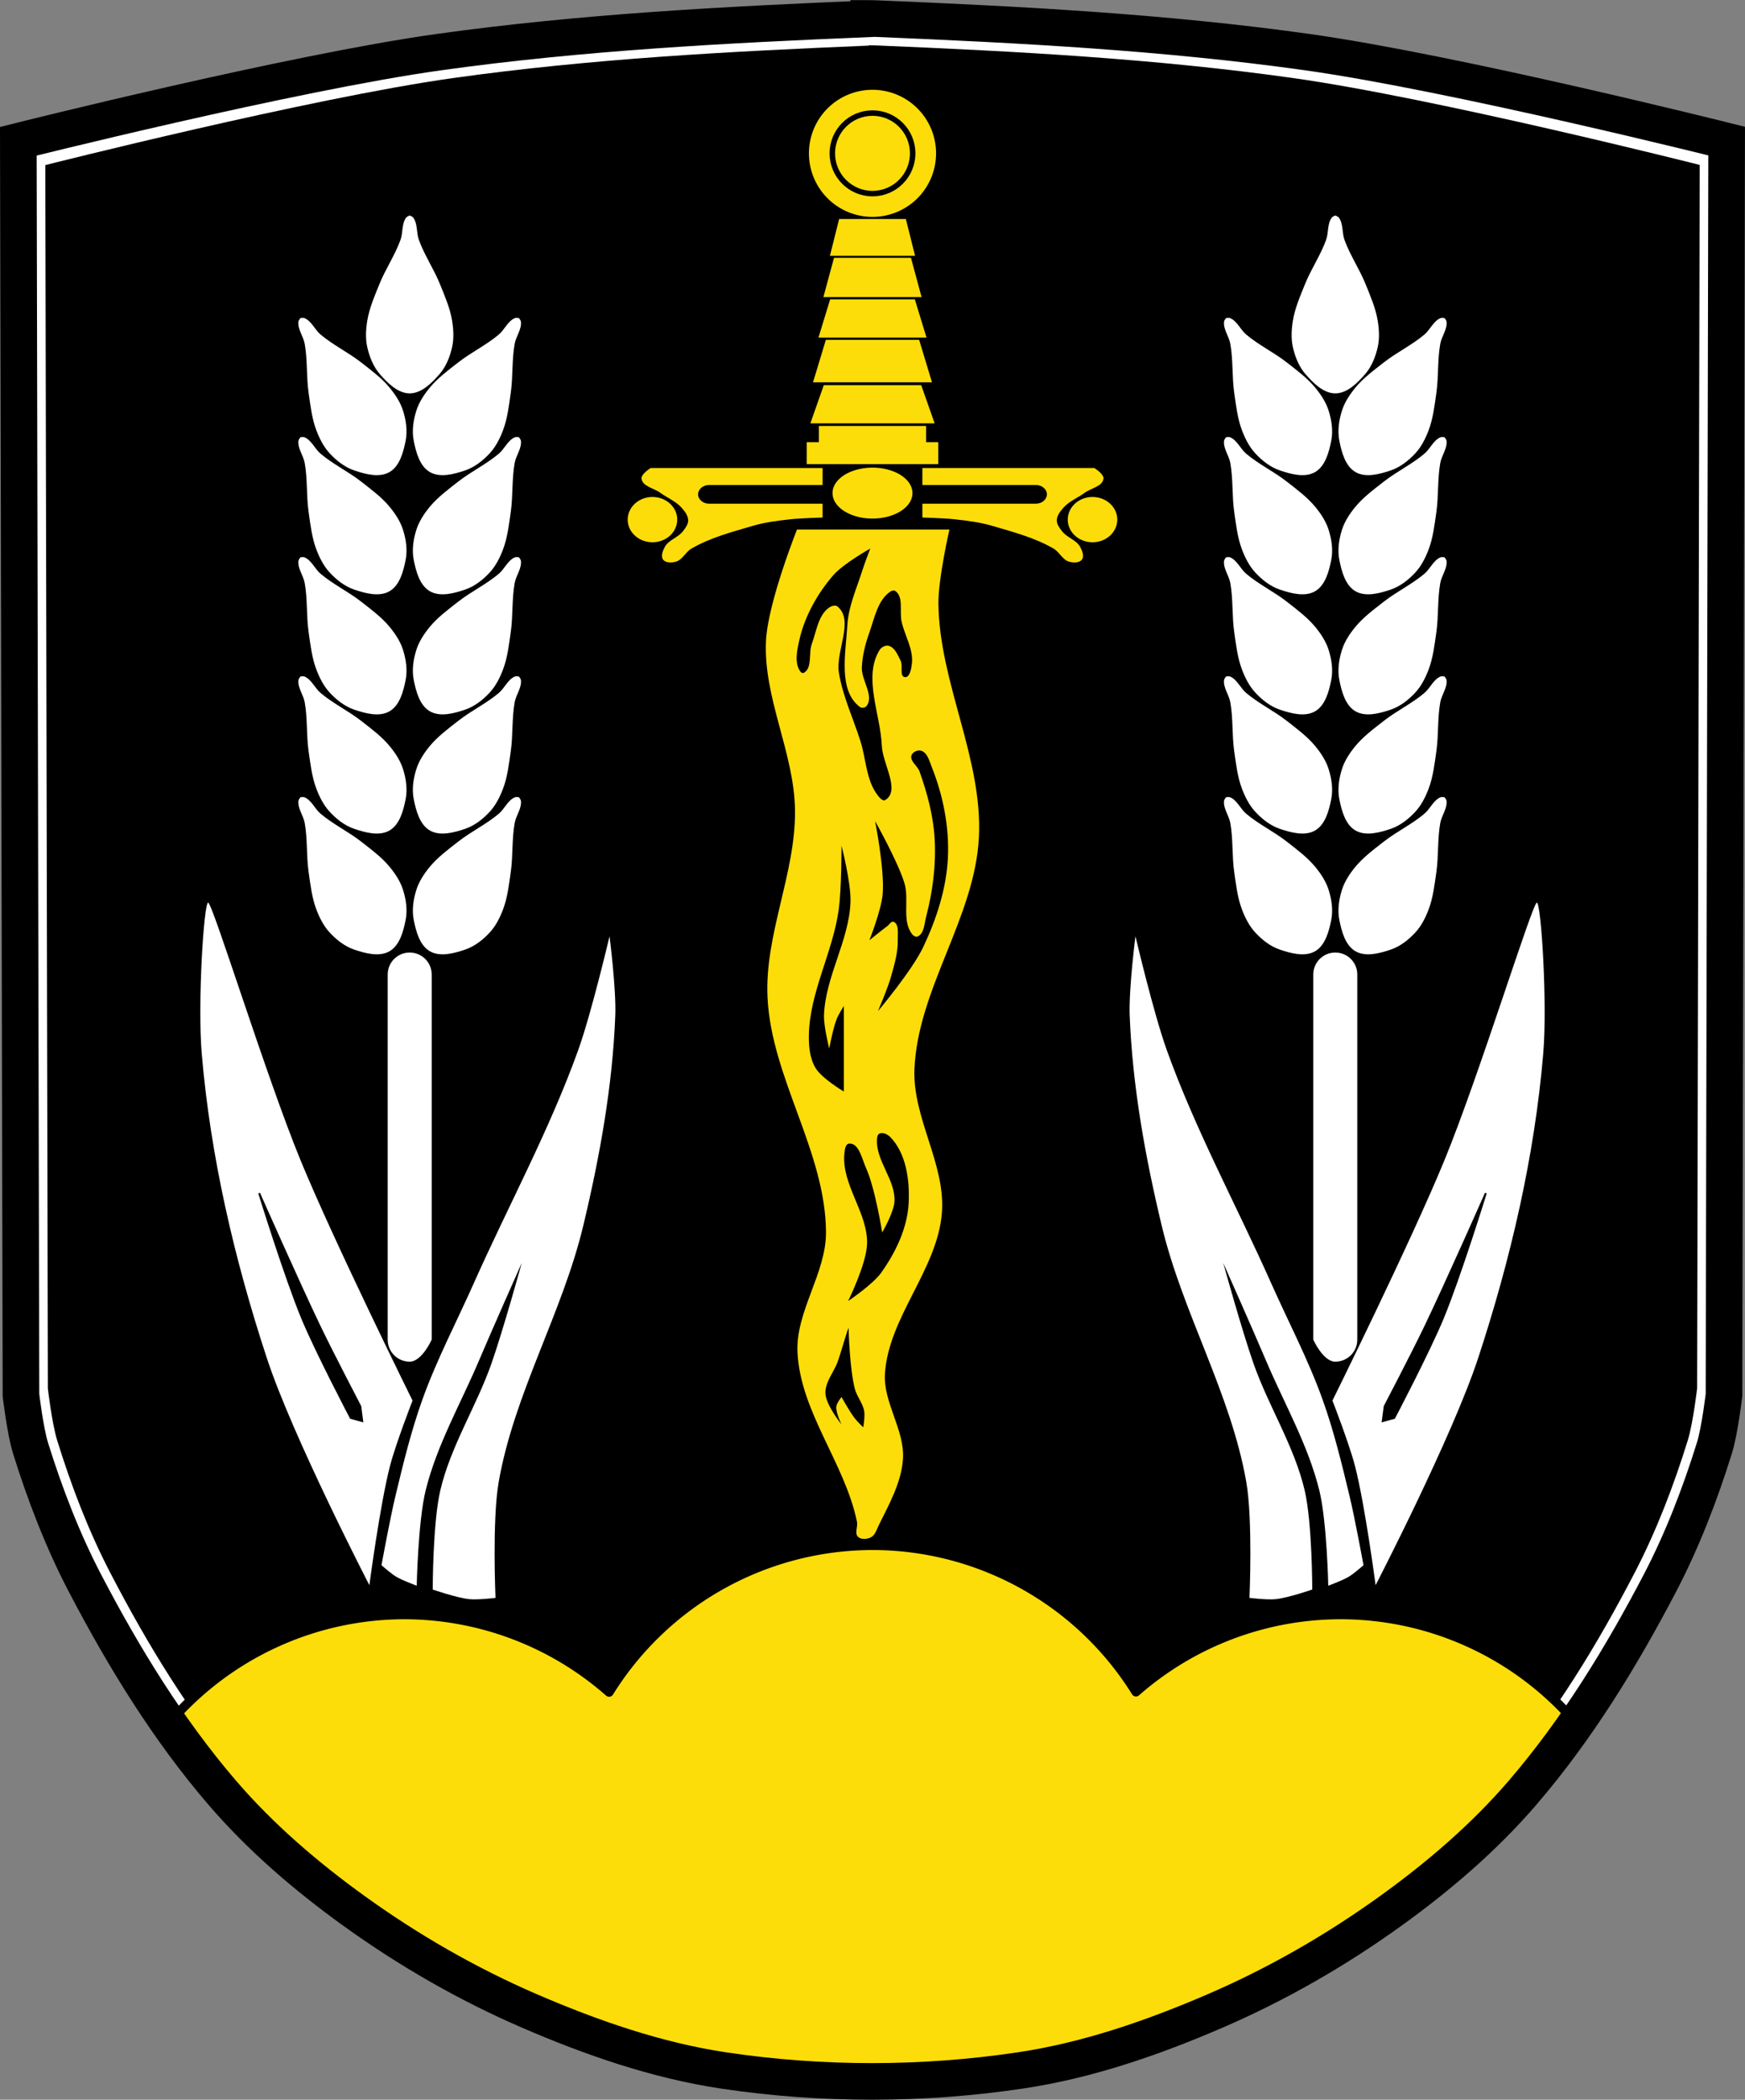
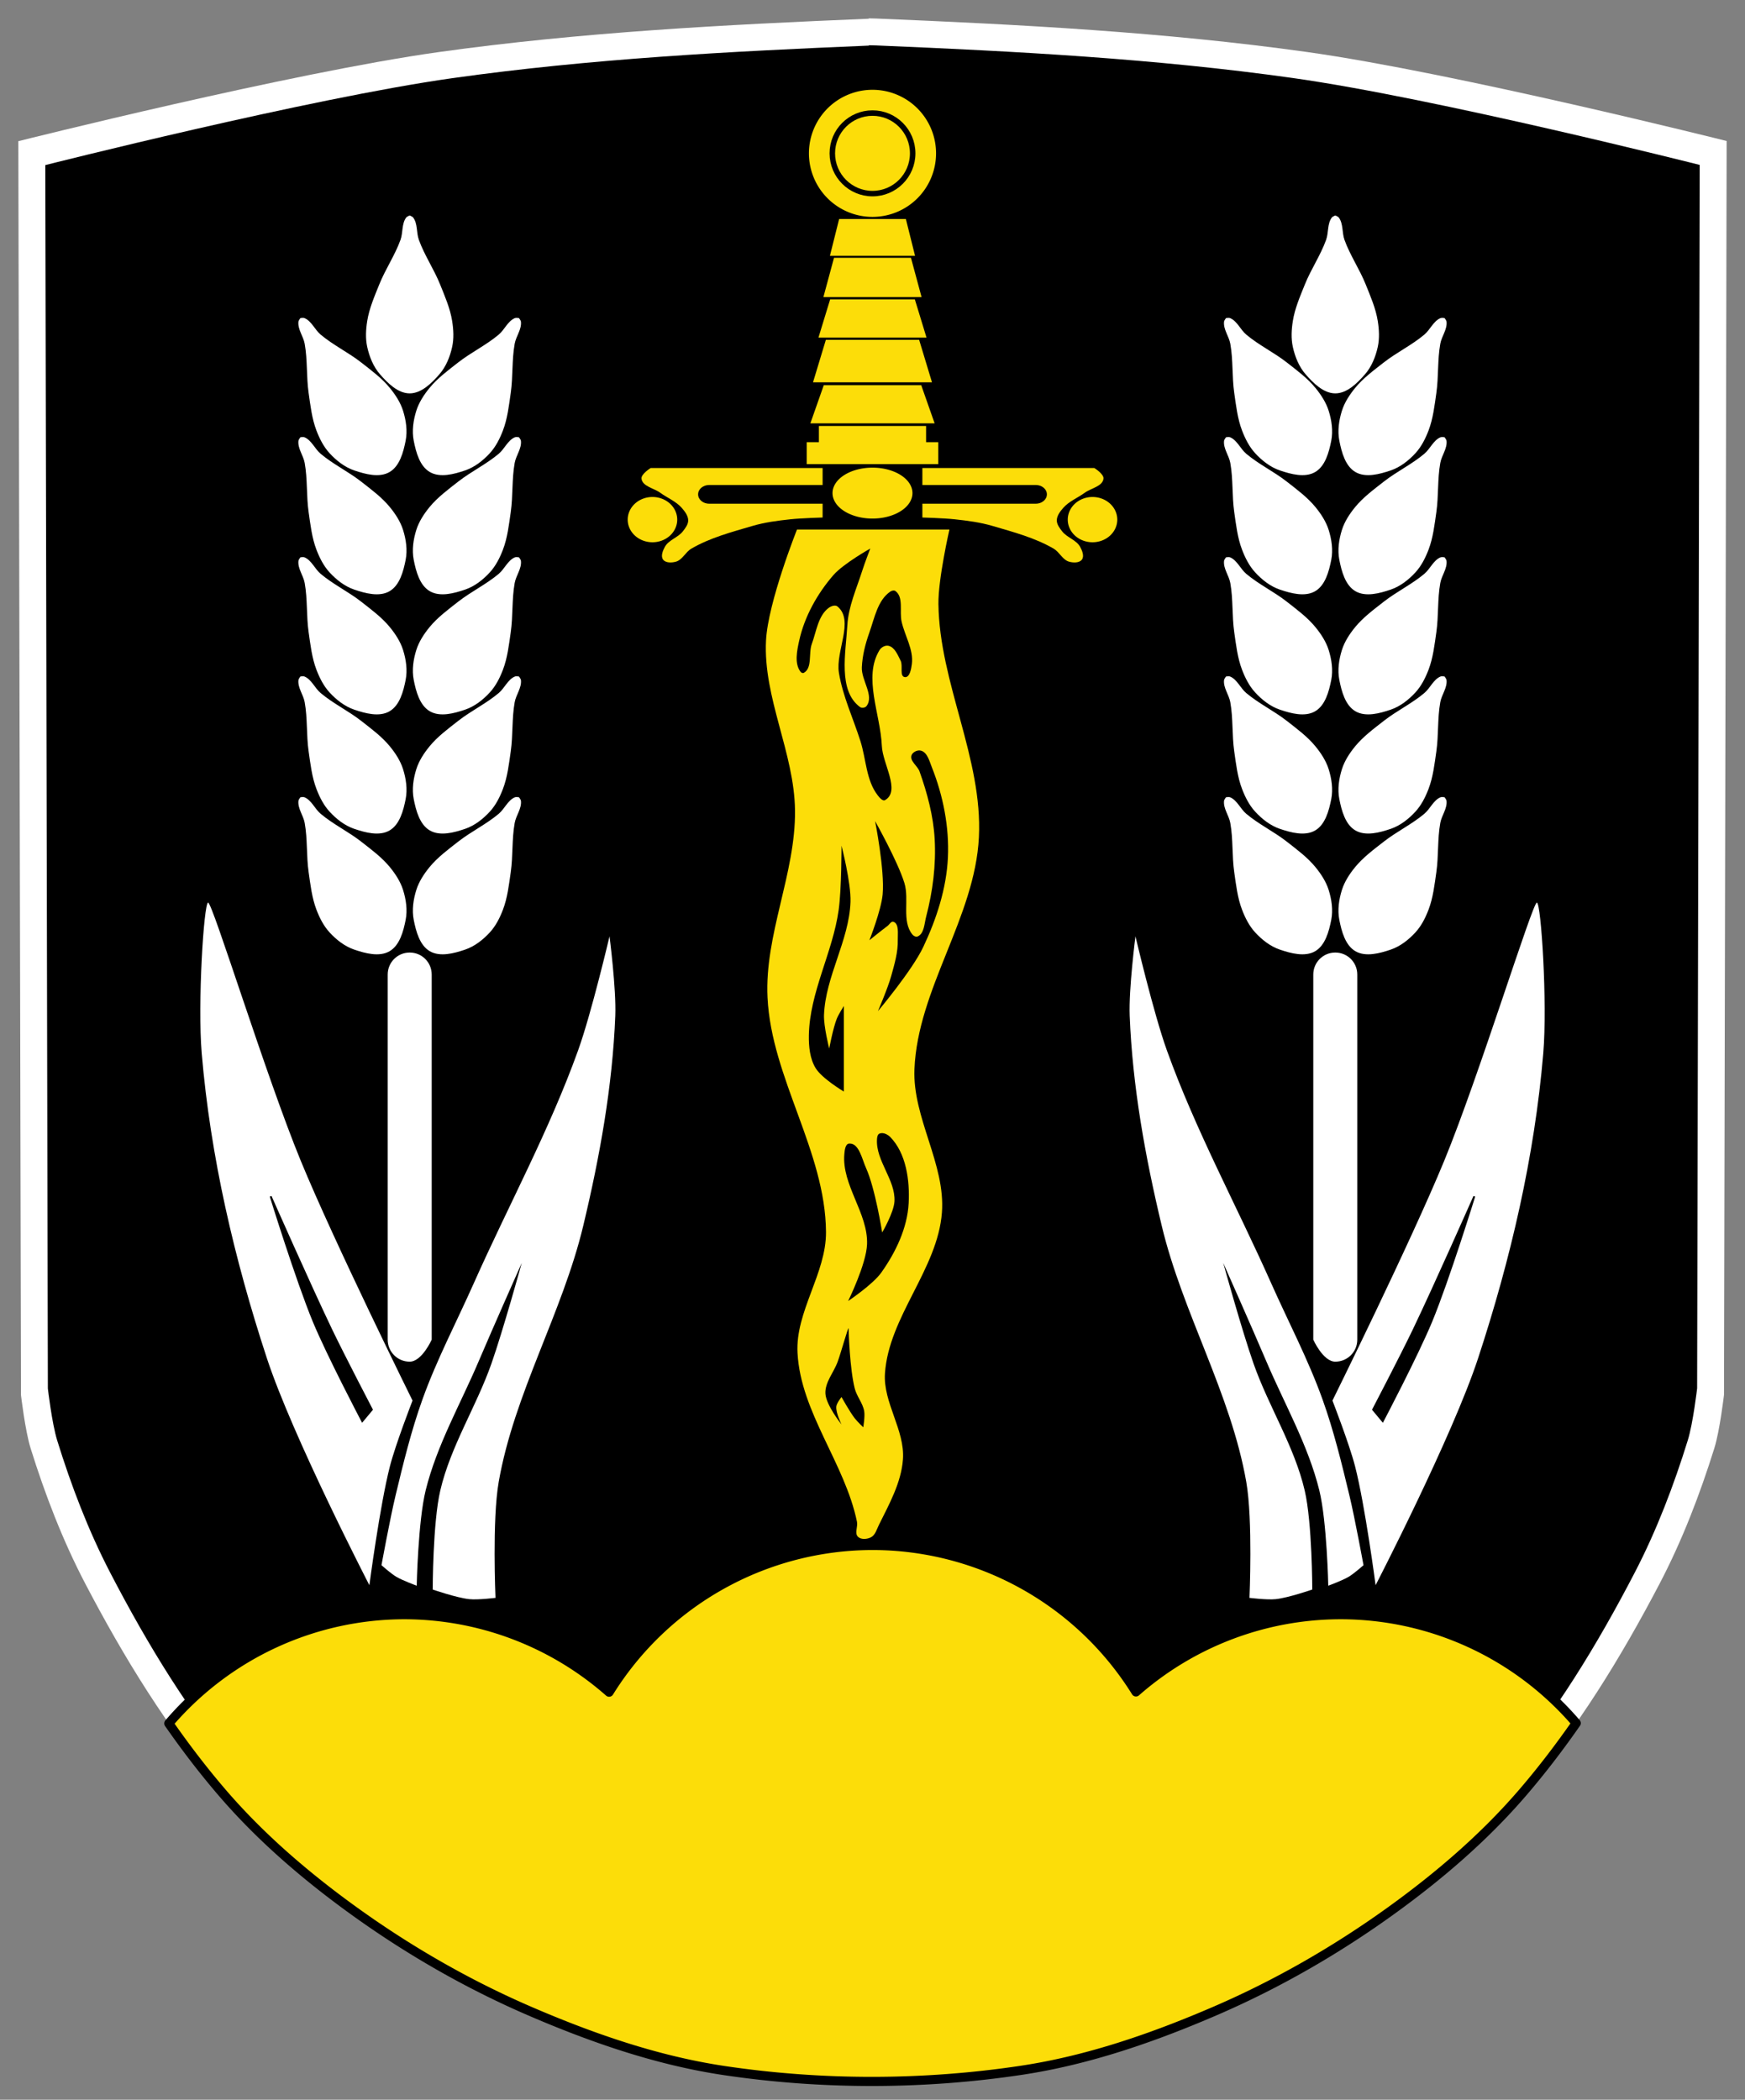
<svg xmlns="http://www.w3.org/2000/svg" xmlns:xlink="http://www.w3.org/1999/xlink" height="1147.23" viewBox="0 0 953.281 1147.227">
  <rect x="0" y="0" width="953.281" height="1147.227" fill="#808080" stroke="none" />
  <g transform="translate(138.75 83.49)">
    <path d="m335.95-73.46c-.036 0-.071.002-.107.002v.195c-78.51 3.261-157.21 7.36-235.05 18.248-80.67 11.283-229.53 48.664-229.53 48.664l1.445 685.06c0 0 2.281 19.536 5.256 29.07 7.852 25.17 17.549 50.44 29.881 74.01 21.09 40.33 45.18 79.67 74.838 114.19 20.98 24.418 45.774 45.67 71.885 64.5 29.857 21.534 62.14 40.12 95.93 54.715 34 14.687 69.61 27.06 106.24 32.537 53.5 7.993 108.8 7.928 162.29-.098 36.627-5.494 72.24-17.85 106.24-32.537 33.794-14.598 66.07-33.18 95.93-54.715 26.11-18.832 50.904-40.08 71.885-64.5 29.658-34.519 53.744-73.865 74.838-114.19 12.331-23.575 22.03-48.845 29.881-74.01 2.975-9.534 5.256-29.07 5.256-29.07l1.445-685.06c0 0-148.86-37.38-229.53-48.664-77.84-10.888-156.54-14.987-235.05-18.248-.036 0-.072-.002-.107-.002-1.29-.053-2.582-.089-3.873-.098" fill="#fff" />
    <path d="m336.01-58.769c-.034 0-.069.002-.104.002v.191c-76.03 3.182-152.24 7.181-227.63 17.805-78.12 11.01-222.28 47.48-222.28 47.48l1.4 668.42c0 0 2.209 19.06 5.09 28.364 7.604 24.555 16.995 49.21 28.937 72.21 20.427 39.35 43.753 77.74 72.47 111.42 20.318 23.825 44.33 44.561 69.62 62.935 28.915 21.01 60.18 39.14 92.9 53.39 32.927 14.331 67.41 26.407 102.89 31.747 51.815 7.799 105.36 7.735 157.17-.096 35.471-5.361 69.959-17.416 102.89-31.747 32.727-14.244 63.988-32.375 92.9-53.39 25.287-18.375 49.3-39.11 69.62-62.935 28.722-33.68 52.05-72.07 72.47-111.42 11.942-23 21.333-47.659 28.937-72.21 2.881-9.303 5.09-28.364 5.09-28.364l1.4-668.42c0 0-144.16-36.473-222.28-47.48-75.38-10.623-151.59-14.623-227.63-17.804-.035 0-.069-.002-.104-.002-1.249-.051-2.501-.087-3.751-.095" />
    <g stroke="#000">
      <path d="M337.887 760.893A169.669 169.669 0 0 0 193.994 841.055 169.669 169.669 0 0 0 82.174 798.711 169.669 169.669 0 0 0 -46.529 858.125c9.132 13.11 18.823 25.804 29.21 37.895 20.98 24.418 45.774 45.67 71.885 64.5 29.857 21.534 62.14 40.12 95.93 54.715 34 14.687 69.61 27.06 106.24 32.537 53.5 7.993 108.8 7.928 162.29-.098 36.627-5.494 72.24-17.85 106.24-32.537 33.794-14.598 66.07-33.18 95.93-54.715 26.11-18.832 50.904-40.08 71.885-64.5 10.404-12.11 20.11-24.821 29.25-37.951A169.669 169.669 0 0 0 593.6 798.711 169.669 169.669 0 0 0 481.82 840.916 169.669 169.669 0 0 0 337.887 760.893" fill="#fcdd09" stroke-linejoin="round" stroke-linecap="round" stroke-width="5" />
-       <path d="m335.95-73.42c-.036 0-.071.002-.107.002v.195c-78.51 3.261-157.21 7.36-235.05 18.248-80.67 11.283-229.53 48.664-229.53 48.664l1.445 685.06c0 0 2.281 19.536 5.256 29.07 7.852 25.17 17.549 50.44 29.881 74.01 21.09 40.33 45.18 79.67 74.838 114.19 20.98 24.418 45.774 45.67 71.885 64.5 29.857 21.534 62.14 40.12 95.93 54.715 34 14.687 69.61 27.06 106.24 32.537 53.5 7.993 108.8 7.928 162.29-.098 36.627-5.494 72.24-17.85 106.24-32.537 33.794-14.598 66.07-33.18 95.93-54.715 26.11-18.832 50.904-40.08 71.885-64.5 29.658-34.519 53.744-73.865 74.838-114.19 12.331-23.575 22.03-48.845 29.881-74.01 2.975-9.534 5.256-29.07 5.256-29.07l1.445-685.06c0 0-148.86-37.38-229.53-48.664-77.84-10.888-156.54-14.987-235.05-18.248-.036 0-.072-.002-.107-.002-1.29-.053-2.582-.089-3.873-.098z" fill="none" stroke-width="20" />
    </g>
    <g transform="translate(1.22)">
      <path d="m83.84 34.24c0 0-1.485.557-1.934 1.16-2.499 3.359-1.668 8.236-3.09 12.174-3.053 8.454-8.246 16-11.594 24.346-2.602 6.484-5.461 13.01-6.57 19.904-.757 4.706-1.034 9.646 0 14.299 1.188 5.344 3.352 10.755 6.955 14.877 4.233 4.842 9.8 10.436 16.232 10.436 6.432 0 11.997-5.593 16.23-10.436 3.603-4.122 5.769-9.533 6.957-14.877 1.034-4.653.757-9.593 0-14.299-1.109-6.898-3.968-13.421-6.57-19.904-3.348-8.342-8.541-15.891-11.594-24.346-1.422-3.938-.593-8.815-3.092-12.174-.448-.603-1.932-1.16-1.932-1.16m58.63 55.945c-.185-.006-.378-.005-.561.008-.244.017-.47.057-.643.131-3.845 1.658-5.568 6.295-8.77 8.992-6.875 5.791-15.15 9.727-22.22 15.273-5.498 4.311-11.238 8.527-15.65 13.943-3.01 3.695-5.723 7.833-7.156 12.379-1.647 5.221-2.481 10.991-1.424 16.363 1.241 6.311 3.26 13.937 8.828 17.16 5.569 3.22 13.189 1.163 19.277-.91 5.183-1.765 9.764-5.366 13.467-9.398 3.224-3.511 5.456-7.926 7.156-12.379 2.492-6.527 3.281-13.604 4.273-20.52 1.277-8.898.56-18.03 2.148-26.879.74-4.121 3.9-7.927 3.418-12.09-.087-.746-1.094-1.973-1.094-1.973 0 0-.493-.083-1.049-.102m-117.44.008c-.477.028-.867.094-.867.094 0 0-1.01 1.227-1.094 1.973-.482 4.159 2.678 7.965 3.418 12.09 1.588 8.847.871 17.981 2.148 26.879.993 6.915 1.781 13.993 4.273 20.52 1.7 4.453 3.932 8.868 7.156 12.379 3.703 4.03 8.284 7.634 13.467 9.398 6.089 2.073 13.709 4.13 19.277.91 5.568-3.219 7.587-10.845 8.828-17.16 1.057-5.372.223-11.142-1.424-16.363-1.434-4.546-4.146-8.684-7.156-12.379-4.412-5.417-10.153-9.632-15.65-13.943-7.07-5.547-15.348-9.482-22.22-15.273-3.202-2.697-4.925-7.335-8.77-8.992-.345-.149-.908-.159-1.385-.131m117.44 65.1c-.185-.006-.378-.005-.561.008-.244.018-.47.056-.643.131-3.845 1.658-5.568 6.295-8.77 8.992-6.875 5.791-15.15 9.727-22.22 15.273-5.498 4.311-11.238 8.527-15.65 13.943-3.01 3.695-5.723 7.833-7.156 12.379-1.647 5.221-2.481 10.991-1.424 16.363 1.241 6.311 3.26 13.937 8.828 17.16 5.569 3.22 13.189 1.163 19.277-.91 5.183-1.765 9.764-5.366 13.467-9.398 3.224-3.511 5.456-7.926 7.156-12.379 2.492-6.527 3.281-13.604 4.273-20.52 1.277-8.898.56-18.03 2.148-26.879.74-4.121 3.9-7.927 3.418-12.09-.087-.746-1.094-1.973-1.094-1.973 0 0-.493-.083-1.049-.102m-117.44.008c-.477.028-.867.094-.867.094 0 0-1.01 1.227-1.094 1.973-.482 4.159 2.678 7.965 3.418 12.09 1.588 8.847.871 17.981 2.148 26.879.993 6.915 1.781 13.993 4.273 20.52 1.7 4.453 3.932 8.868 7.156 12.379 3.703 4.03 8.284 7.634 13.467 9.398 6.089 2.073 13.709 4.13 19.277.91 5.568-3.219 7.587-10.845 8.828-17.16 1.057-5.372.223-11.142-1.424-16.363-1.434-4.546-4.146-8.684-7.156-12.379-4.412-5.417-10.153-9.632-15.65-13.943-7.07-5.547-15.348-9.482-22.22-15.273-3.202-2.697-4.925-7.335-8.77-8.992-.345-.149-.908-.159-1.385-.131m117.44 65.6c-.185-.006-.378-.003-.561.001-.244.018-.47.056-.643.131-3.845 1.658-5.568 6.295-8.77 8.992-6.875 5.791-15.15 9.727-22.22 15.273-5.498 4.311-11.238 8.527-15.65 13.943-3.01 3.695-5.723 7.833-7.156 12.379-1.647 5.221-2.481 10.991-1.424 16.363 1.241 6.311 3.26 13.937 8.828 17.16 5.569 3.22 13.189 1.163 19.277-.91 5.183-1.765 9.764-5.366 13.467-9.398 3.224-3.511 5.456-7.926 7.156-12.379 2.492-6.527 3.281-13.604 4.273-20.52 1.277-8.898.56-18.03 2.148-26.879.74-4.121 3.9-7.927 3.418-12.09-.087-.746-1.094-1.973-1.094-1.973 0 0-.493-.083-1.049-.102v-.002m-117.44.008v.002c-.477.028-.867.092-.867.092 0 0-1.01 1.227-1.094 1.973-.482 4.159 2.678 7.965 3.418 12.09 1.588 8.847.871 17.981 2.148 26.879.993 6.915 1.781 13.993 4.273 20.52 1.7 4.453 3.932 8.868 7.156 12.379 3.703 4.03 8.284 7.634 13.467 9.398 6.089 2.073 13.709 4.13 19.277.91 5.568-3.219 7.587-10.845 8.828-17.16 1.057-5.372.223-11.142-1.424-16.363-1.434-4.546-4.146-8.684-7.156-12.379-4.412-5.417-10.153-9.632-15.65-13.943-7.07-5.547-15.348-9.482-22.22-15.273-3.202-2.697-4.925-7.335-8.77-8.992-.345-.149-.908-.159-1.385-.131m117.44 65.11c-.185-.006-.378-.005-.561.008-.244.017-.47.057-.643.131-3.845 1.658-5.568 6.295-8.77 8.992-6.875 5.791-15.15 9.727-22.22 15.273-5.498 4.311-11.238 8.527-15.65 13.943-3.01 3.695-5.723 7.833-7.156 12.379-1.647 5.221-2.481 10.991-1.424 16.363 1.241 6.311 3.26 13.937 8.828 17.16 5.569 3.22 13.189 1.163 19.277-.91 5.183-1.765 9.764-5.366 13.467-9.398 3.224-3.511 5.456-7.926 7.156-12.379 2.492-6.527 3.281-13.604 4.273-20.52 1.277-8.898.56-18.03 2.148-26.879.74-4.121 3.9-7.927 3.418-12.09-.087-.746-1.094-1.973-1.094-1.973 0 0-.493-.083-1.049-.102m-116.7.006c-.243-.018-.504-.012-.742.002-.477.028-.867.094-.867.094 0 0-1.01 1.227-1.094 1.973-.482 4.159 2.678 7.965 3.418 12.09 1.588 8.847.871 17.981 2.148 26.879.993 6.915 1.781 13.993 4.273 20.52 1.7 4.453 3.932 8.868 7.156 12.379 3.703 4.03 8.284 7.634 13.467 9.398 6.089 2.073 13.709 4.13 19.277.91 5.568-3.219 7.587-10.845 8.828-17.16 1.057-5.372.223-11.142-1.424-16.363-1.434-4.546-4.146-8.684-7.156-12.379-4.412-5.417-10.153-9.632-15.65-13.943-7.07-5.547-15.348-9.482-22.22-15.273-3.202-2.697-4.925-7.335-8.77-8.992-.172-.074-.399-.115-.643-.133m116.7 65.982c-.185-.006-.378-.003-.561.001-.244.017-.47.057-.643.131-3.845 1.658-5.568 6.295-8.77 8.992-6.875 5.791-15.15 9.727-22.22 15.273-5.498 4.311-11.238 8.527-15.65 13.943-3.01 3.695-5.723 7.833-7.156 12.379-1.647 5.221-2.481 10.991-1.424 16.363 1.241 6.311 3.26 13.937 8.828 17.16 5.569 3.22 13.189 1.163 19.277-.91 5.183-1.765 9.764-5.366 13.467-9.398 3.224-3.511 5.456-7.926 7.156-12.379 2.492-6.527 3.281-13.604 4.273-20.52 1.277-8.898.56-18.03 2.148-26.879.74-4.121 3.9-7.927 3.418-12.09-.087-.746-1.094-1.973-1.094-1.973 0 0-.493-.083-1.049-.102v-.002m-116.7.008c-.243-.018-.504-.012-.742.002-.477.028-.867.094-.867.094 0 0-1.01 1.226-1.094 1.973-.482 4.159 2.678 7.965 3.418 12.09 1.588 8.847.871 17.981 2.148 26.879.993 6.915 1.781 13.993 4.273 20.52 1.7 4.453 3.932 8.868 7.156 12.379 3.703 4.03 8.284 7.634 13.467 9.398 6.089 2.073 13.709 4.13 19.277.91 5.568-3.219 7.587-10.845 8.828-17.16 1.057-5.372.223-11.142-1.424-16.363-1.434-4.546-4.146-8.684-7.156-12.379-4.412-5.417-10.153-9.632-15.65-13.943-7.07-5.547-15.348-9.482-22.22-15.273-3.202-2.697-4.925-7.335-8.77-8.992-.172-.074-.399-.115-.643-.133m-52.07 57.67c-2.319.386-5.785 54.949-3.479 82.31 4.766 56.54 17.855 112.57 35.555 166.48 14.161 43.13 56.04 124.14 56.04 124.14 0 0 5.751-43.653 11.209-64.926 3.149-12.272 12.365-35.939 12.365-35.939 0 0-42.727-86.45-61.06-131.01-19.01-46.2-48.31-141.44-50.625-141.06m219.31 18.381c0 0-9.867 42.02-17.15 62.29-15.726 43.784-38.13 84.87-57.04 127.38-9.383 21.09-20.2 41.613-27.996 63.34-6.138 17.1-10.447 34.824-14.697 52.49-3.034 12.611-7.699 38.14-7.699 38.14 0 0 5.124 4.552 8.05 6.299 3.498 2.089 11.199 4.898 11.199 4.898 0 0 .719-35.19 4.898-52.14 6.099-24.734 19.09-47.24 29.04-70.69 7.611-17.935 23.447-53.54 23.447-53.54 0 0-10.222 36.961-16.573 55.04-8.255 23.498-22.267 45.05-27.937 69.3-4.12 17.622-4.132 54.13-4.132 54.13 0 0 13.11 4.534 19.947 5.25 4.762.498 14.348-.701 14.348-.701 0 0-1.891-42.533 1.748-63.34 8.466-48.4 34.752-92.2 46.19-139.98 9.01-37.638 15.973-76.11 17.498-114.78.571-14.491-3.15-43.39-3.15-43.39zm-109.17 8.9c-6.661 0-12.02 5.362-12.02 12.02v199.49c0 6.661 5.362 12.02 12.02 12.02 6.661 0 12.02-12.02 12.02-12.02v-199.49c0-6.661-5.362-12.02-12.02-12.02" fill="#fff" fill-rule="evenodd" id="0" />
-       <path d="m57.939 692.98l-6.299-1.75c0 0-18.86-35.886-26.595-54.59-9.192-22.23-23.446-68.24-23.446-68.24 0 0 21.636 49 33.24 73.14 7.03 14.62 22.05 43.39 22.05 43.39z" fill-rule="evenodd" stroke="#000" id="1" />
+       <path d="m57.939 692.98c0 0-18.86-35.886-26.595-54.59-9.192-22.23-23.446-68.24-23.446-68.24 0 0 21.636 49 33.24 73.14 7.03 14.62 22.05 43.39 22.05 43.39z" fill-rule="evenodd" stroke="#000" id="1" />
    </g>
    <g transform="matrix(-1 0 0 1 674.55 0)">
      <use xlink:href="#0" />
      <use xlink:href="#1" />
    </g>
    <g fill="#fcdd09">
      <path d="M337.886-34.432A34.722 34.722 0 0 0 303.165 .289 34.722 34.722 0 0 0 337.886 35.012 34.722 34.722 0 0 0 372.608 .289 34.722 34.722 0 0 0 337.886 -34.432" />
      <path d="m319.66 36.17l-5.03 20.1h22.547 1.414 22.547l-5.02-20.1h-17.523-1.414-17.521" />
      <path d="m316.86 57.37l-5.795 21.459h26 1.631 26l-5.793-21.459h-20.21-1.631-20.21" />
      <path d="m314.75 80.08l-6.379 20.875h28.617 1.795 28.615l-6.375-20.875h-22.24-1.795-22.24" />
      <path d="m312.41 102.19l-7.02 23.21h31.512 1.977 31.512l-7.02-23.21h-24.49-1.977-24.488" />
      <path d="m311.28 126.94l-7.336 20.873h32.912 2.064 32.912l-7.334-20.873h-25.578-2.064-25.576" />
      <path d="m308.61 149.24v8.859h-6.666v11.979h71.881v-11.979h-6.666v-8.859h-58.55" />
      <path d="m337.886 172.012a21.835 13.912 0 0 0 -21.834 13.912 21.835 13.912 0 0 0 21.834 13.912 21.835 13.912 0 0 0 21.836 -13.912 21.835 13.912 0 0 0 -21.836 -13.912" />
      <path d="m216.72 172.21c0 0-5.29 3.254-5.02 5.797.449 4.253 6.785 5.208 10.24 7.729 3.883 2.833 8.632 4.682 11.787 8.309 1.664 1.913 3.448 4.229 3.479 6.764.027 2.218-1.548 4.231-2.898 5.99-2.642 3.441-7.781 4.691-9.855 8.502-1.119 2.056-2.355 5.069-.969 6.955 1.392 1.894 4.69 1.78 6.957 1.16 3.572-.977 5.303-5.286 8.502-7.15 10.213-5.952 21.898-9.03 33.24-12.365 6.896-2.031 13.721-2.894 20.867-3.672 5.763-.627 17.584-.967 17.584-.967v-7.535h-61.928c-3.372 0-6.088-2.284-6.088-5.121 0-2.837 2.716-5.119 6.088-5.119h61.928v-9.275h-93.91" />
      <path d="m365.14 172.21v9.275h61.932c3.372 0 6.084 2.282 6.084 5.119 0 2.837-2.712 5.121-6.084 5.121h-61.932v7.535c0 0 11.823.34 17.586.967 7.147.777 13.969 1.641 20.865 3.672 11.339 3.34 23.02 6.413 33.24 12.365 3.199 1.865 4.93 6.173 8.502 7.15 2.267.62 5.567.734 6.959-1.16 1.386-1.886.152-4.899-.967-6.955-2.074-3.811-7.213-5.061-9.855-8.502-1.351-1.759-2.927-3.772-2.9-5.99.031-2.535 1.817-4.851 3.48-6.764 3.155-3.627 7.902-5.476 11.785-8.309 3.455-2.521 9.792-3.475 10.24-7.729.268-2.543-5.02-5.797-5.02-5.797h-93.91" />
      <path d="m217.685 188.049a13.526 12.367 0 0 0 -13.525 12.367 13.526 12.367 0 0 0 13.525 12.367 13.526 12.367 0 0 0 13.527 -12.367 13.526 12.367 0 0 0 -13.527 -12.367" />
      <path d="m458.087 188.049a13.526 12.367 0 0 0 -13.527 12.367 13.526 12.367 0 0 0 13.527 12.367 13.526 12.367 0 0 0 13.525 -12.367 13.526 12.367 0 0 0 -13.525 -12.367" />
      <ellipse cx="337.89" cy=".29" rx="21.95" ry="22" stroke="#000" stroke-linejoin="round" stroke-linecap="round" stroke-width="3" />
      <path d="m296.65 205.82c0 0-15.842 39.657-16.926 60.6-1.622 31.344 15.468 61.43 15.834 92.82.402 34.486-16.718 67.925-15.01 102.37 2.173 43.931 31.65 84.05 31.939 128.03.149 22.623-16.773 43.47-15.561 66.06 1.747 32.56 25.925 60.33 32.484 92.27.55 2.68-1.415 6.282.547 8.189 1.698 1.65 4.999 1.368 7.098.271 2.394-1.251 3.167-4.404 4.367-6.824 5.639-11.374 12.185-23.1 13.1-35.762 1.157-15.949-10.896-30.998-9.826-46.953 2.08-31.01 28.776-56.908 31.12-87.9 2-26.515-16.1-51.779-15.01-78.35 1.792-43.787 33.04-82.9 35.21-126.67 2.143-43.08-21.569-84.36-22.11-127.48-.172-13.704 6.01-40.676 6.01-40.676h-83.26m40.01 10.412c0 0-3.056 7.946-4.342 12-3.121 9.843-7.586 19.572-8.174 29.881-.858 15.05-5.213 35.715 6.896 44.691.967.717 2.841.443 3.574-.512 4.332-5.646-2.884-14.09-2.553-21.2.3-6.438 1.919-12.828 4.086-18.898 2.828-7.924 4.521-17.763 11.492-22.475.779-.527 2.055-.818 2.809-.256 4.522 3.376 2.104 11.09 3.32 16.602 1.718 7.782 6.631 15.333 5.619 23.24-.343 2.682-1.147 7.476-3.832 7.152-3.054-.368-.912-6.192-2.297-8.939-1.58-3.134-3.218-7.395-6.641-8.172-1.745-.396-3.912.775-4.852 2.299-9.165 14.863.474 34.925 1.221 52.37.423 9.879 10.339 24.547 1.844 29.607-1.38.822-3.101-1.286-4.086-2.555-6.359-8.185-6.317-19.745-9.449-29.625-3.938-12.422-9.631-24.427-11.748-37.29-1.964-11.93 8.509-28.509-.766-36.27-1.256-1.051-3.545-.217-4.854.768-5.782 4.35-6.69 12.875-9.193 19.664-1.891 5.128.412 13.14-4.359 15.807-.526.294-1.365-.03-1.738-.504-3.53-4.479-2.025-11.521-.797-17.09 2.893-13.13 9.849-25.589 18.643-35.754 5.426-6.272 20.18-14.557 20.18-14.557m26.963 110.32c.253.001.498.045.73.107 3.483.937 4.608 5.692 5.941 9.04 6.178 15.522 9.556 32.655 8.785 49.34-.779 16.863-6.221 33.567-13.436 48.828-6.127 12.961-24.801 35.13-24.801 35.13 0 0 5.412-12.552 7.234-19.12 1.803-6.494 3.795-13.155 3.617-19.893-.089-3.362.814-8.614-2.326-9.818-1.271-.488-2.263 1.516-3.357 2.326-3.352 2.48-9.818 7.75-9.818 7.75 0 0 6.461-16.399 7.234-25.06 1.194-13.366-4.133-40.04-4.133-40.04 0 0 12.349 21.914 16.02 33.844 2.793 9.08-1.645 20.823 4.391 28.16.64.778 1.917 1.434 2.842 1.033 3.611-1.563 3.65-7.05 4.65-10.852 3.613-13.741 5.437-28.18 4.65-42.37-.699-12.6-4.04-25.05-8.268-36.943-1.098-3.084-5.426-5.678-4.391-8.783.533-1.598 2.665-2.761 4.436-2.691m-42.672 52.04c0 0 5.281 20.373 4.908 30.744-.759 21.13-13.659 40.62-14.467 61.744-.236 6.183 2.842 18.344 2.842 18.344 0 0 2.067-11.07 4.133-16.275.981-2.472 3.875-6.977 3.875-6.977v46.762c0 0-12.05-7.143-15.5-12.918-3.107-5.206-3.718-11.764-3.617-17.826.39-23.453 13.03-45.23 16.275-68.46 1.621-11.61 1.551-35.14 1.551-35.14m22.18 157.04c1.596.037 3.341.995 4.426 2.105 8.744 8.954 10.727 23.67 10.08 36.17-.708 13.59-7.088 26.895-14.984 37.979-4.607 6.466-18.08 15.5-18.08 15.5 0 0 9.923-20.12 10.334-31 .64-16.947-13.928-32.453-12.4-49.34.187-2.073.509-5.498 2.582-5.684 5.425-.487 7.05 8.472 9.301 13.434 4.98 10.997 8.785 35.13 8.785 35.13 0 0 6.411-10.95 6.717-17.05.586-11.708-10.259-22.14-9.559-33.844.067-1.118.278-2.622 1.291-3.1.468-.221.984-.309 1.516-.297m-18.352 106.58c.029-.004.043.047.043.16 0 1.808.656 22.15 3.359 32.811 1.101 4.341 4.417 7.985 5.166 12.4.49 2.892-.516 8.783-.516 8.783 0 0-3.273-3.124-4.65-4.908-2.789-3.613-7.234-11.625-7.234-11.625 0 0-2.625 3.212-2.842 5.166-.376 3.386 2.842 9.816 2.842 9.816 0 0-8.415-10.485-8.783-16.791-.366-6.259 4.618-11.661 6.717-17.568 1.991-5.605 5.471-18.18 5.898-18.244" fill-rule="evenodd" />
    </g>
  </g>
</svg>